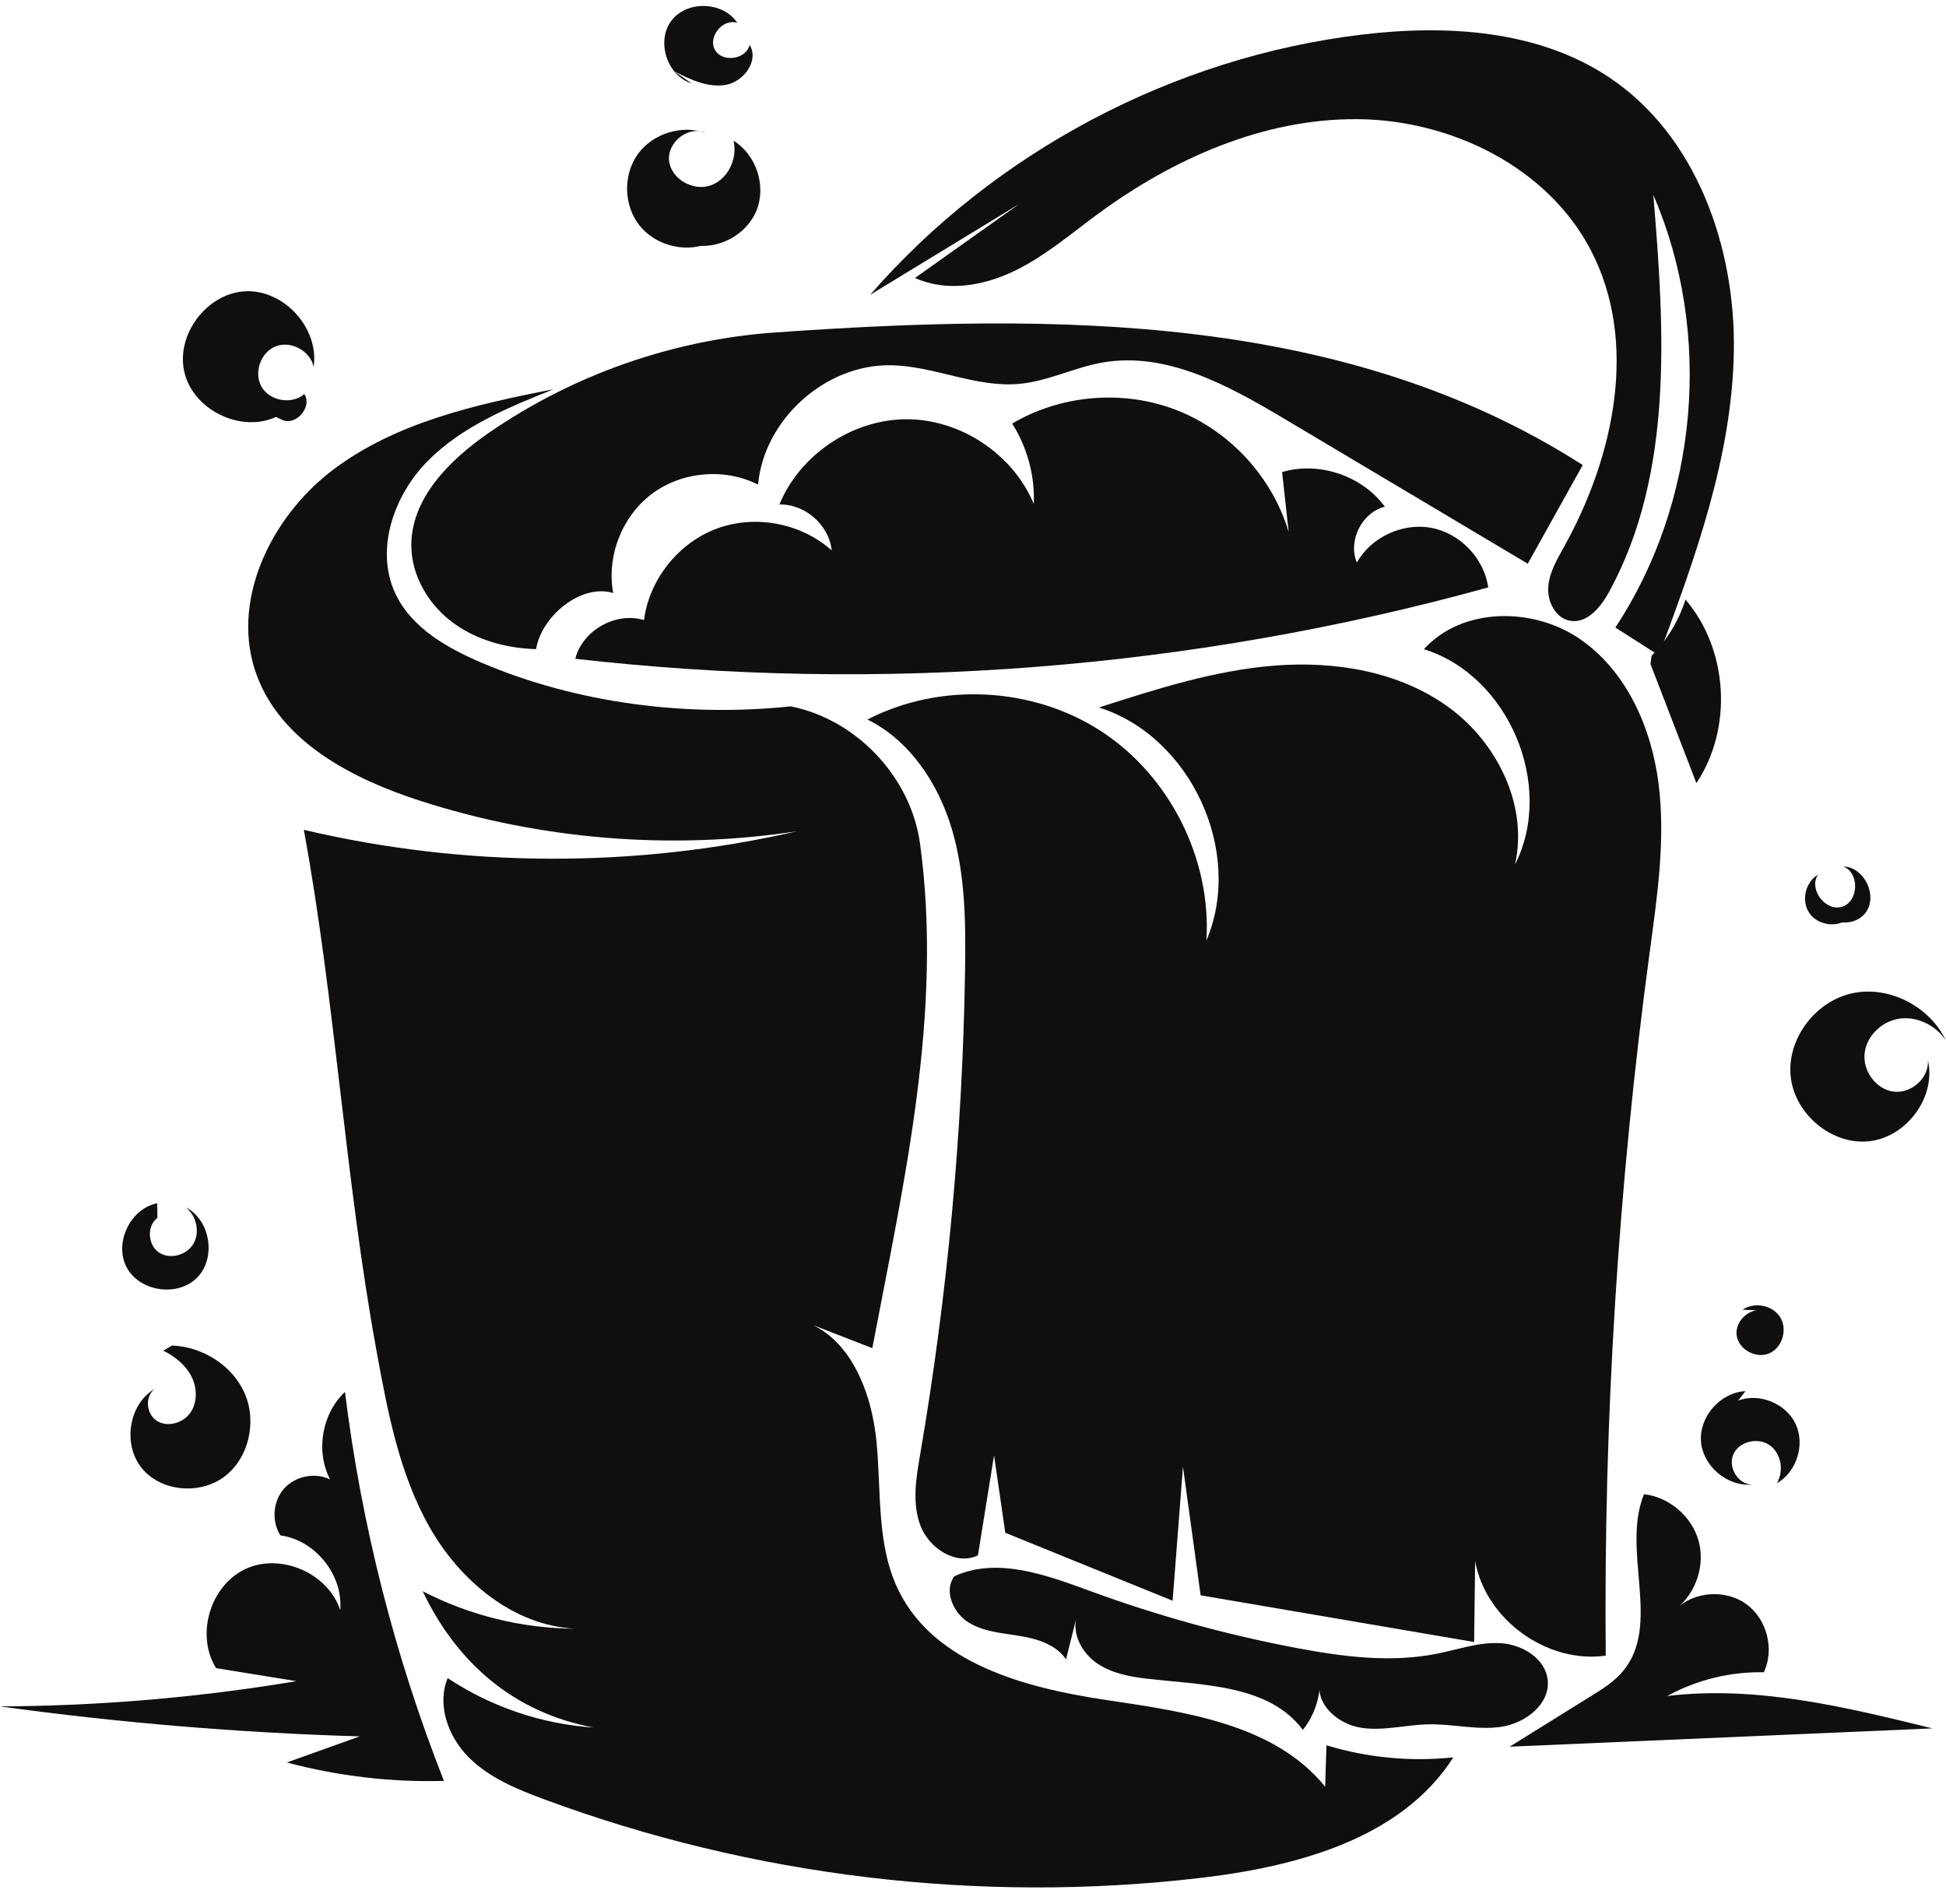
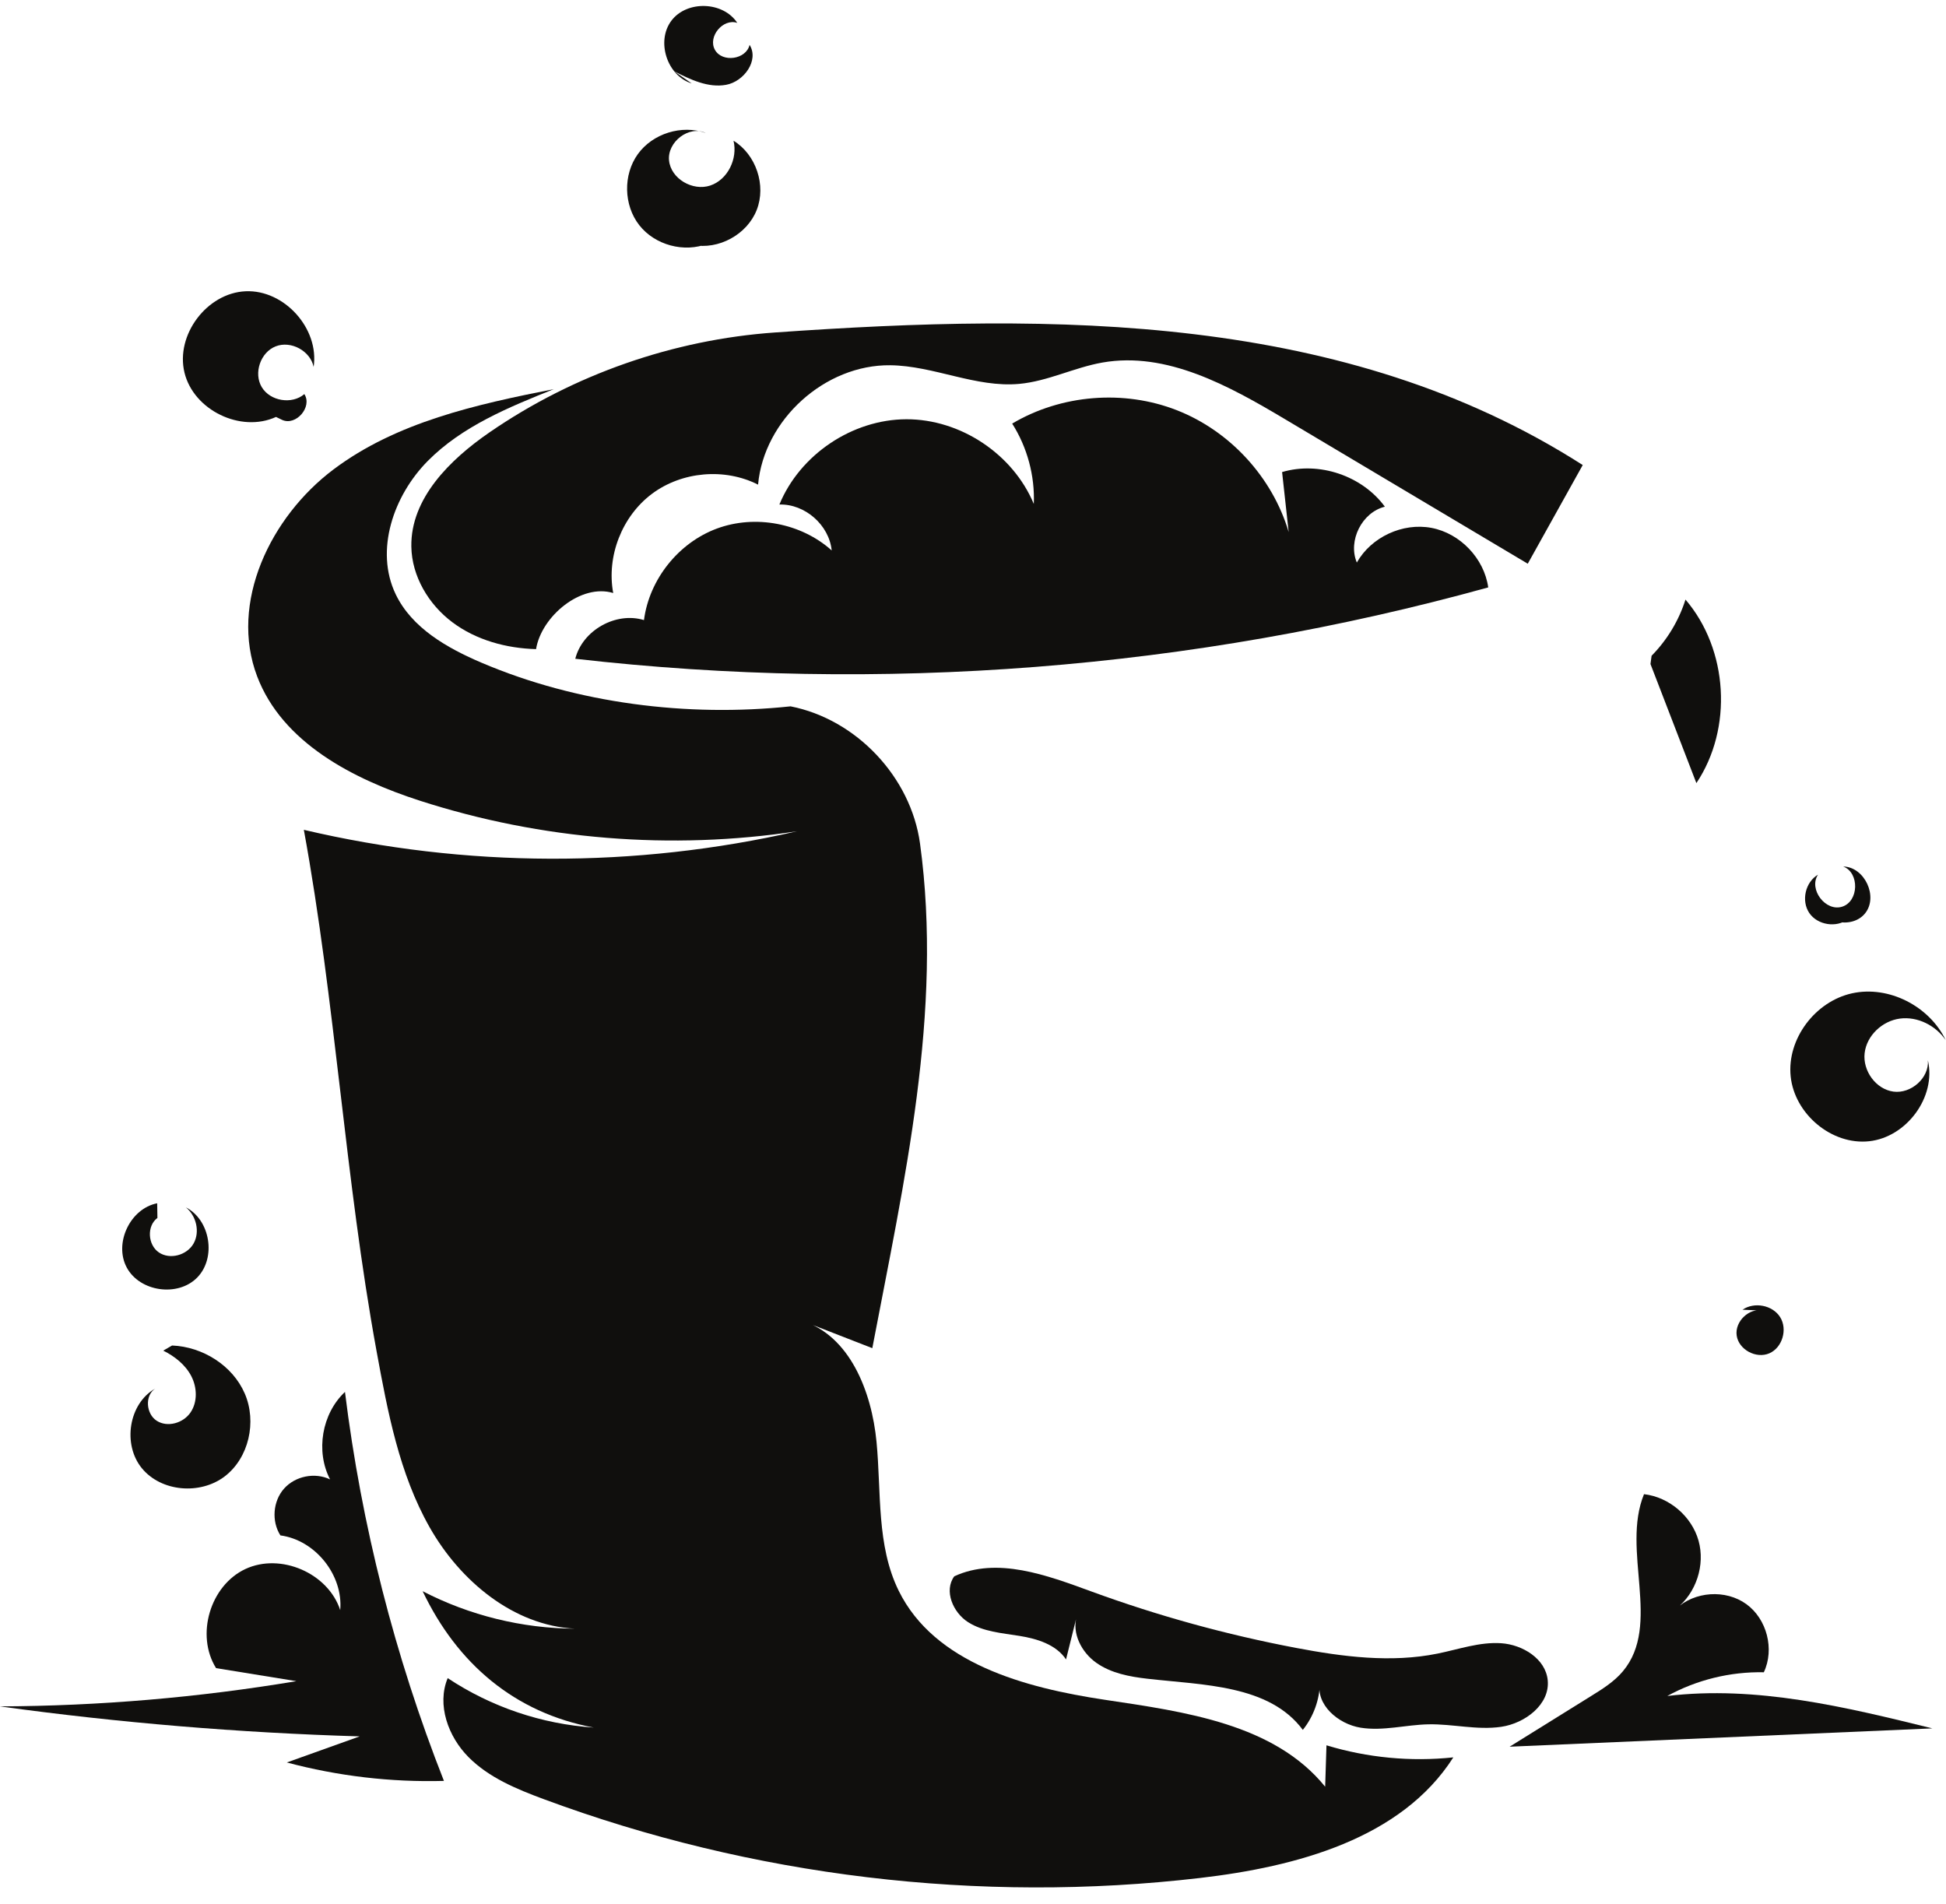
<svg xmlns="http://www.w3.org/2000/svg" height="486.4" preserveAspectRatio="xMidYMid meet" version="1.0" viewBox="54.9 58.9 497.2 486.4" width="497.2" zoomAndPan="magnify">
  <g fill="#100f0d" id="change1_1">
-     <path d="M 476.352 302.488 C 478.285 288.117 480.477 273.566 478.668 259.176 C 476.859 244.785 470.453 230.285 458.477 222.105 C 446.5 213.926 428.438 214.023 418.699 224.77 C 440.355 231.48 452.242 259.59 441.977 279.801 C 445.41 264.727 437.43 248.535 424.887 239.492 C 412.344 230.449 396.109 227.754 380.691 228.949 C 365.273 230.148 350.391 234.922 335.672 239.66 C 359.141 247.035 372.754 276.527 363.141 299.172 C 364.418 278.32 353.77 257.145 336.266 245.738 C 318.766 234.336 295.094 233.145 276.535 242.734 C 287.395 248.105 294.641 259.102 298.094 270.715 C 301.547 282.328 301.66 294.645 301.473 306.758 C 300.84 348.199 297 389.59 290.008 430.441 C 288.961 436.535 287.879 442.98 290.094 448.75 C 292.312 454.523 299.195 458.977 304.762 456.285 C 306.137 447.773 307.508 439.258 308.879 430.742 C 309.836 437.332 310.793 443.926 311.75 450.516 C 326 456.301 340.25 462.09 354.5 467.875 C 355.383 456.461 356.266 445.047 357.145 433.633 C 358.652 444.586 360.156 455.539 361.66 466.496 C 384.949 470.473 408.242 474.449 431.535 478.426 C 431.621 471.535 431.707 464.645 431.797 457.754 C 434.473 472.691 450.141 484.031 465.164 481.906 C 464.602 421.934 468.34 361.926 476.352 302.488" fill="inherit" />
    <path d="M 450.34 488.191 C 450.945 494.363 444.57 499.199 438.434 500.094 C 432.293 500.988 426.074 499.332 419.871 499.453 C 414.074 499.566 408.27 501.234 402.539 500.316 C 396.812 499.398 391.004 494.422 392.145 488.734 C 392.074 493.117 390.512 497.461 387.77 500.875 C 379.188 489.324 362.348 489.449 348.051 487.805 C 343.473 487.281 338.762 486.395 335 483.73 C 331.238 481.07 328.695 476.199 330.027 471.789 C 329.109 475.484 328.191 479.18 327.27 482.875 C 324.734 479.07 319.898 477.594 315.383 476.863 C 310.867 476.133 306.09 475.805 302.234 473.344 C 298.379 470.883 296.008 465.32 298.719 461.633 C 309.668 456.59 322.359 461.344 333.68 465.488 C 350.711 471.727 368.258 476.562 386.082 479.938 C 397.996 482.195 410.312 483.793 422.199 481.383 C 427.602 480.289 432.953 478.367 438.449 478.734 C 443.949 479.105 449.801 482.707 450.34 488.191" fill="inherit" />
    <path d="M 289.965 274.43 C 287.637 257.445 273.715 242.68 256.895 239.367 C 230.512 242.16 202.355 238.629 177.949 228.227 C 169.145 224.473 160.129 219.352 155.992 210.719 C 150.613 199.492 155.445 185.516 164.199 176.668 C 172.953 167.82 184.852 162.957 196.402 158.32 C 176.625 162.219 156.203 166.73 140.094 178.848 C 123.984 190.965 113.438 212.879 120.605 231.719 C 127.039 248.625 145.062 257.961 162.281 263.508 C 193.195 273.469 226.426 276.156 258.535 271.285 C 217.238 280.758 173.77 280.629 132.531 270.914 C 140.602 314.969 143.047 360.07 151.113 404.121 C 153.953 419.613 156.906 435.434 164.68 449.129 C 172.453 462.824 186.082 474.238 201.812 475.016 C 188.32 474.953 174.859 471.641 162.883 465.441 C 171.727 483.977 186.398 496.496 206.59 500.277 C 193.34 499.402 180.344 495 169.285 487.648 C 166.457 494.465 169.406 502.605 174.613 507.84 C 179.816 513.074 186.863 515.988 193.781 518.555 C 247.07 538.336 305.059 545.305 361.516 538.711 C 386.07 535.848 412.926 528.738 426.223 507.898 C 415.359 509.051 404.266 507.996 393.812 504.816 C 393.699 508.34 393.59 511.863 393.477 515.391 C 380.449 499.32 357.629 496.246 337.172 493.184 C 316.715 490.117 293.66 483.891 284.52 465.336 C 278.812 453.758 280.086 440.152 278.852 427.301 C 277.621 414.445 272.016 400.039 259.66 396.297 C 265.699 398.645 271.734 400.996 277.773 403.348 C 285.914 360.598 295.863 317.543 289.965 274.43" fill="inherit" />
    <path d="M 476.594 228.555 C 480.504 238.695 484.414 248.836 488.324 258.98 C 497.676 245.004 496.477 224.855 485.539 212.086 C 483.836 217.465 480.84 222.426 476.879 226.441" fill="inherit" />
    <path d="M 319.035 187.656 C 313.719 174.906 300.301 165.984 286.484 166.016 C 272.672 166.051 259.293 175.031 254.031 187.805 C 260.551 187.602 266.746 193.039 267.395 199.531 C 259.602 192.543 247.855 190.312 238.043 193.953 C 228.23 197.594 220.781 206.949 219.434 217.328 C 212.254 215.129 203.723 219.934 201.883 227.211 C 279.844 236.145 359.516 229.918 435.141 208.98 C 434.098 201.574 427.98 195.16 420.633 193.77 C 413.281 192.379 405.246 196.113 401.566 202.625 C 399.234 197.051 402.867 189.812 408.734 188.355 C 402.906 180.426 391.91 176.719 382.473 179.508 C 383.035 184.617 383.594 189.73 384.156 194.844 C 380.023 180.863 369.176 169.039 355.609 163.719 C 342.039 158.395 326.047 159.688 313.512 167.125 C 317.371 173.199 319.328 180.465 319.035 187.656" fill="inherit" />
    <path d="M 191.859 224.75 C 184.262 224.535 176.57 222.449 170.488 217.891 C 164.406 213.336 160.113 206.133 159.996 198.535 C 159.805 186.246 169.84 176.336 179.965 169.367 C 201.441 154.582 226.914 145.672 252.926 143.844 C 324.801 138.793 398.598 138.879 459.285 177.715 C 454.605 186.117 449.926 194.523 445.242 202.926 C 424.566 190.617 403.895 178.309 383.219 166 C 368.91 157.48 352.969 148.637 336.566 151.527 C 329.352 152.797 322.613 156.309 315.316 156.98 C 304.227 158 293.508 152.348 282.371 152.219 C 265.695 152.02 250.09 166.109 248.586 182.723 C 240.066 178.395 229.129 179.344 221.477 185.066 C 213.824 190.789 209.828 201.02 211.574 210.414 C 203.402 207.906 193.246 216.316 191.859 224.75" fill="inherit" />
    <path d="M 125.418 165.426 C 116.422 169.555 104.355 163.703 102.031 154.082 C 99.707 144.461 107.77 133.746 117.656 133.316 C 127.547 132.883 136.512 142.855 135.035 152.641 C 134.188 148.547 129.242 145.863 125.348 147.387 C 121.453 148.906 119.633 154.23 121.781 157.816 C 123.934 161.402 129.484 162.305 132.66 159.59 C 134.773 162.848 130.531 167.785 126.992 166.184" fill="inherit" />
    <path d="M 235.758 121.137 C 229.734 123.555 222.227 121.535 218.227 116.422 C 214.227 111.309 214.074 103.535 217.871 98.27 C 221.672 93.004 229.094 90.695 235.211 92.879 C 230.938 90.855 225.383 95.16 225.836 99.863 C 226.285 104.566 231.879 107.801 236.363 106.305 C 240.844 104.812 243.422 99.449 242.316 94.855 C 248.074 98.387 250.711 106.254 248.242 112.539 C 245.777 118.824 238.492 122.801 231.875 121.477" fill="inherit" />
    <path d="M 231.625 80.215 C 225.34 78.273 222.48 69.441 226.438 64.188 C 230.395 58.934 239.676 59.242 243.273 64.746 C 239.629 63.523 235.684 68.277 237.562 71.633 C 239.438 74.984 245.555 74.109 246.418 70.363 C 248.891 74.309 244.996 79.738 240.418 80.57 C 235.836 81.402 231.305 79.23 227.156 77.117" fill="inherit" />
    <path d="M 547.477 329.805 C 549.648 339.184 542.023 349.457 532.449 350.484 C 522.879 351.512 513.406 343.508 512.414 333.93 C 511.422 324.352 518.68 314.758 528.082 312.688 C 537.484 310.617 547.863 315.973 552.027 324.652 C 549.473 320.902 544.832 318.551 540.332 319.141 C 535.836 319.73 531.82 323.469 531.309 327.977 C 530.797 332.484 534.184 337.203 538.68 337.801 C 543.176 338.391 547.816 334.328 547.477 329.805" fill="inherit" />
    <path d="M 527.094 293.707 C 524.141 296.027 519.281 295.27 517.172 292.168 C 515.062 289.062 516.152 284.266 519.395 282.375 C 516.926 286.105 521.344 291.922 525.598 290.543 C 529.852 289.168 530.027 281.867 525.844 280.289 C 531.312 280.387 534.863 288.012 531.422 292.262 C 527.977 296.516 519.781 294.621 518.551 289.289" fill="inherit" />
    <path d="M 505.402 393.754 C 501.844 392.934 498.09 396.523 498.621 400.137 C 499.152 403.746 503.602 406.117 506.953 404.668 C 510.305 403.219 511.664 398.52 509.727 395.426 C 507.785 392.336 503.117 391.461 500.105 393.527" fill="inherit" />
-     <path d="M 500.871 414.328 C 494.512 414.625 489.035 420.789 489.496 427.141 C 489.953 433.488 496.258 438.809 502.594 438.188 C 498.965 438.23 496.281 433.711 497.797 430.414 C 499.309 427.121 504.098 426.059 507.059 428.152 C 510.02 430.246 510.742 434.77 508.871 437.879 C 513.93 435 516.152 428.016 513.691 422.746 C 511.227 417.473 504.441 414.699 498.988 416.734" fill="inherit" />
    <path d="M 95.059 366.328 C 88.152 367.68 83.953 376.555 87.289 382.754 C 90.625 388.953 100.344 390.336 105.277 385.312 C 110.211 380.293 108.652 370.598 102.395 367.375 C 105.062 369.531 106.043 373.648 104.348 376.629 C 102.652 379.609 98.301 380.816 95.473 378.875 C 92.645 376.934 92.363 372.117 95.121 370.078" fill="inherit" />
    <path d="M 98.863 402.668 C 106.691 402.984 114.344 407.77 117.445 414.961 C 120.547 422.148 118.512 431.406 112.273 436.141 C 106.031 440.871 96.078 440.066 91.125 434 C 86.176 427.934 87.758 417.504 94.578 413.656 C 91.84 415.441 92.199 420.148 94.953 421.906 C 97.711 423.668 101.723 422.492 103.566 419.793 C 105.414 417.098 105.273 413.355 103.758 410.461 C 102.242 407.562 99.539 405.434 96.609 403.977" fill="inherit" />
    <path d="M 146.801 502.535 C 116.047 501.625 85.344 499.066 54.867 494.871 C 80.238 494.77 105.598 492.613 130.621 488.426 C 123.781 487.316 116.945 486.207 110.105 485.098 C 104.836 476.66 108.586 463.984 117.598 459.773 C 126.609 455.562 138.738 460.82 141.828 470.277 C 142.609 461.312 135.461 452.383 126.543 451.184 C 124.23 447.57 124.629 442.441 127.477 439.23 C 130.324 436.02 135.371 435.012 139.234 436.879 C 135.492 429.68 137.125 420.082 143.039 414.527 C 147.242 448.543 155.762 482.023 168.324 513.91 C 154.809 514.281 141.242 512.688 128.184 509.199 C 134.387 506.977 140.594 504.758 146.801 502.535" fill="inherit" />
    <path d="M 440.602 505.172 C 476.605 503.613 512.613 502.051 548.617 500.492 C 526.406 495.012 503.598 489.488 480.883 492.215 C 488.391 488.09 496.988 485.977 505.555 486.156 C 508.332 480.277 506.352 472.555 501.086 468.742 C 495.82 464.926 487.863 465.453 483.148 469.926 C 488.258 465.949 490.621 458.77 488.875 452.535 C 487.129 446.301 481.375 441.395 474.941 440.652 C 469.066 455.031 479.527 474.027 469.535 485.918 C 467.32 488.555 464.344 490.418 461.414 492.234 C 454.477 496.547 447.539 500.859 440.602 505.172" fill="inherit" />
-     <path d="M 335.281 113.66 C 328.301 118.805 321.637 124.527 313.812 128.258 C 305.984 131.992 296.566 133.523 288.68 129.914 C 297.566 123.609 306.449 117.305 315.332 111 C 302.625 118.742 289.918 126.488 277.211 134.23 C 309.066 97.656 354.801 73.473 402.965 67.73 C 424.594 65.152 447.871 66.562 465.996 78.637 C 488.285 93.484 498.352 121.953 497.895 148.73 C 497.438 175.508 488.086 201.238 478.734 226.332 C 475.031 223.969 471.328 221.605 467.625 219.238 C 488.828 187.062 492.602 144.098 477.328 108.719 C 480.176 143.137 482.574 179.84 466.008 210.148 C 463.891 214.027 460.402 218.266 456.051 217.504 C 452.359 216.859 450.215 212.645 450.473 208.906 C 450.73 205.168 452.727 201.812 454.547 198.539 C 467.379 175.449 473.562 146.242 461.352 122.816 C 450.27 101.559 425.621 89.508 401.652 89.344 C 377.68 89.184 354.582 99.438 335.281 113.66" fill="inherit" />
  </g>
</svg>